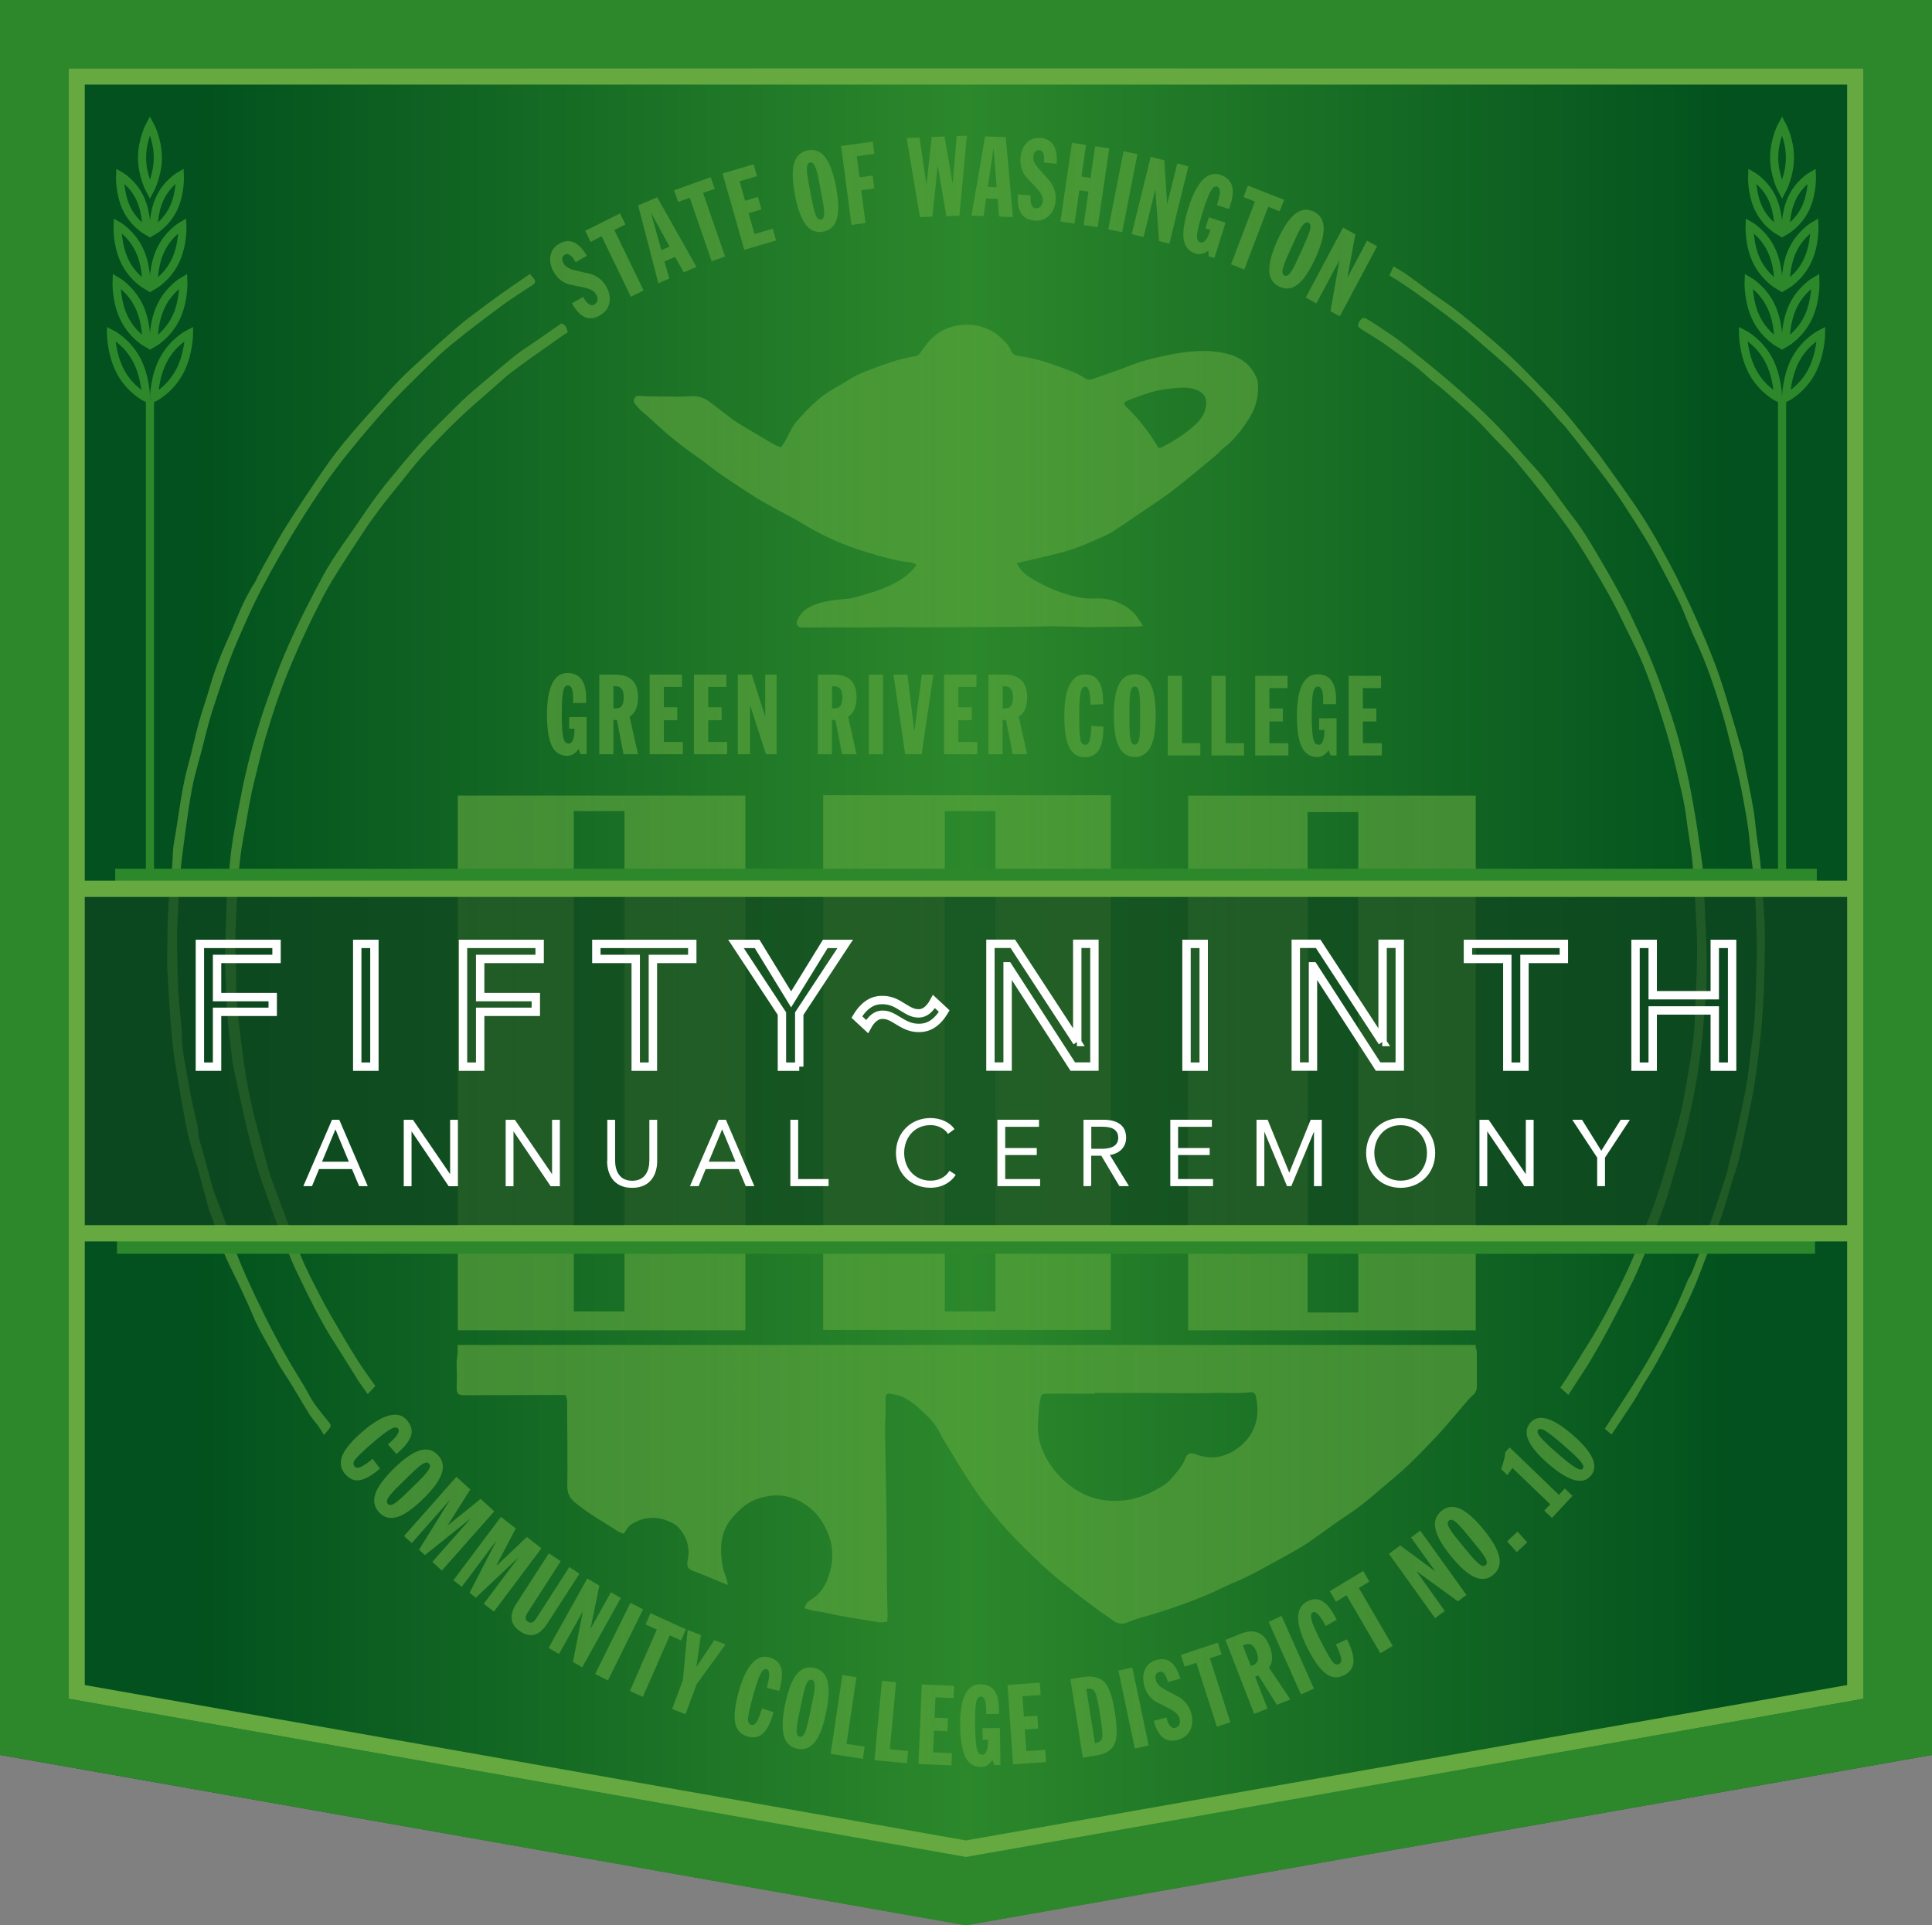
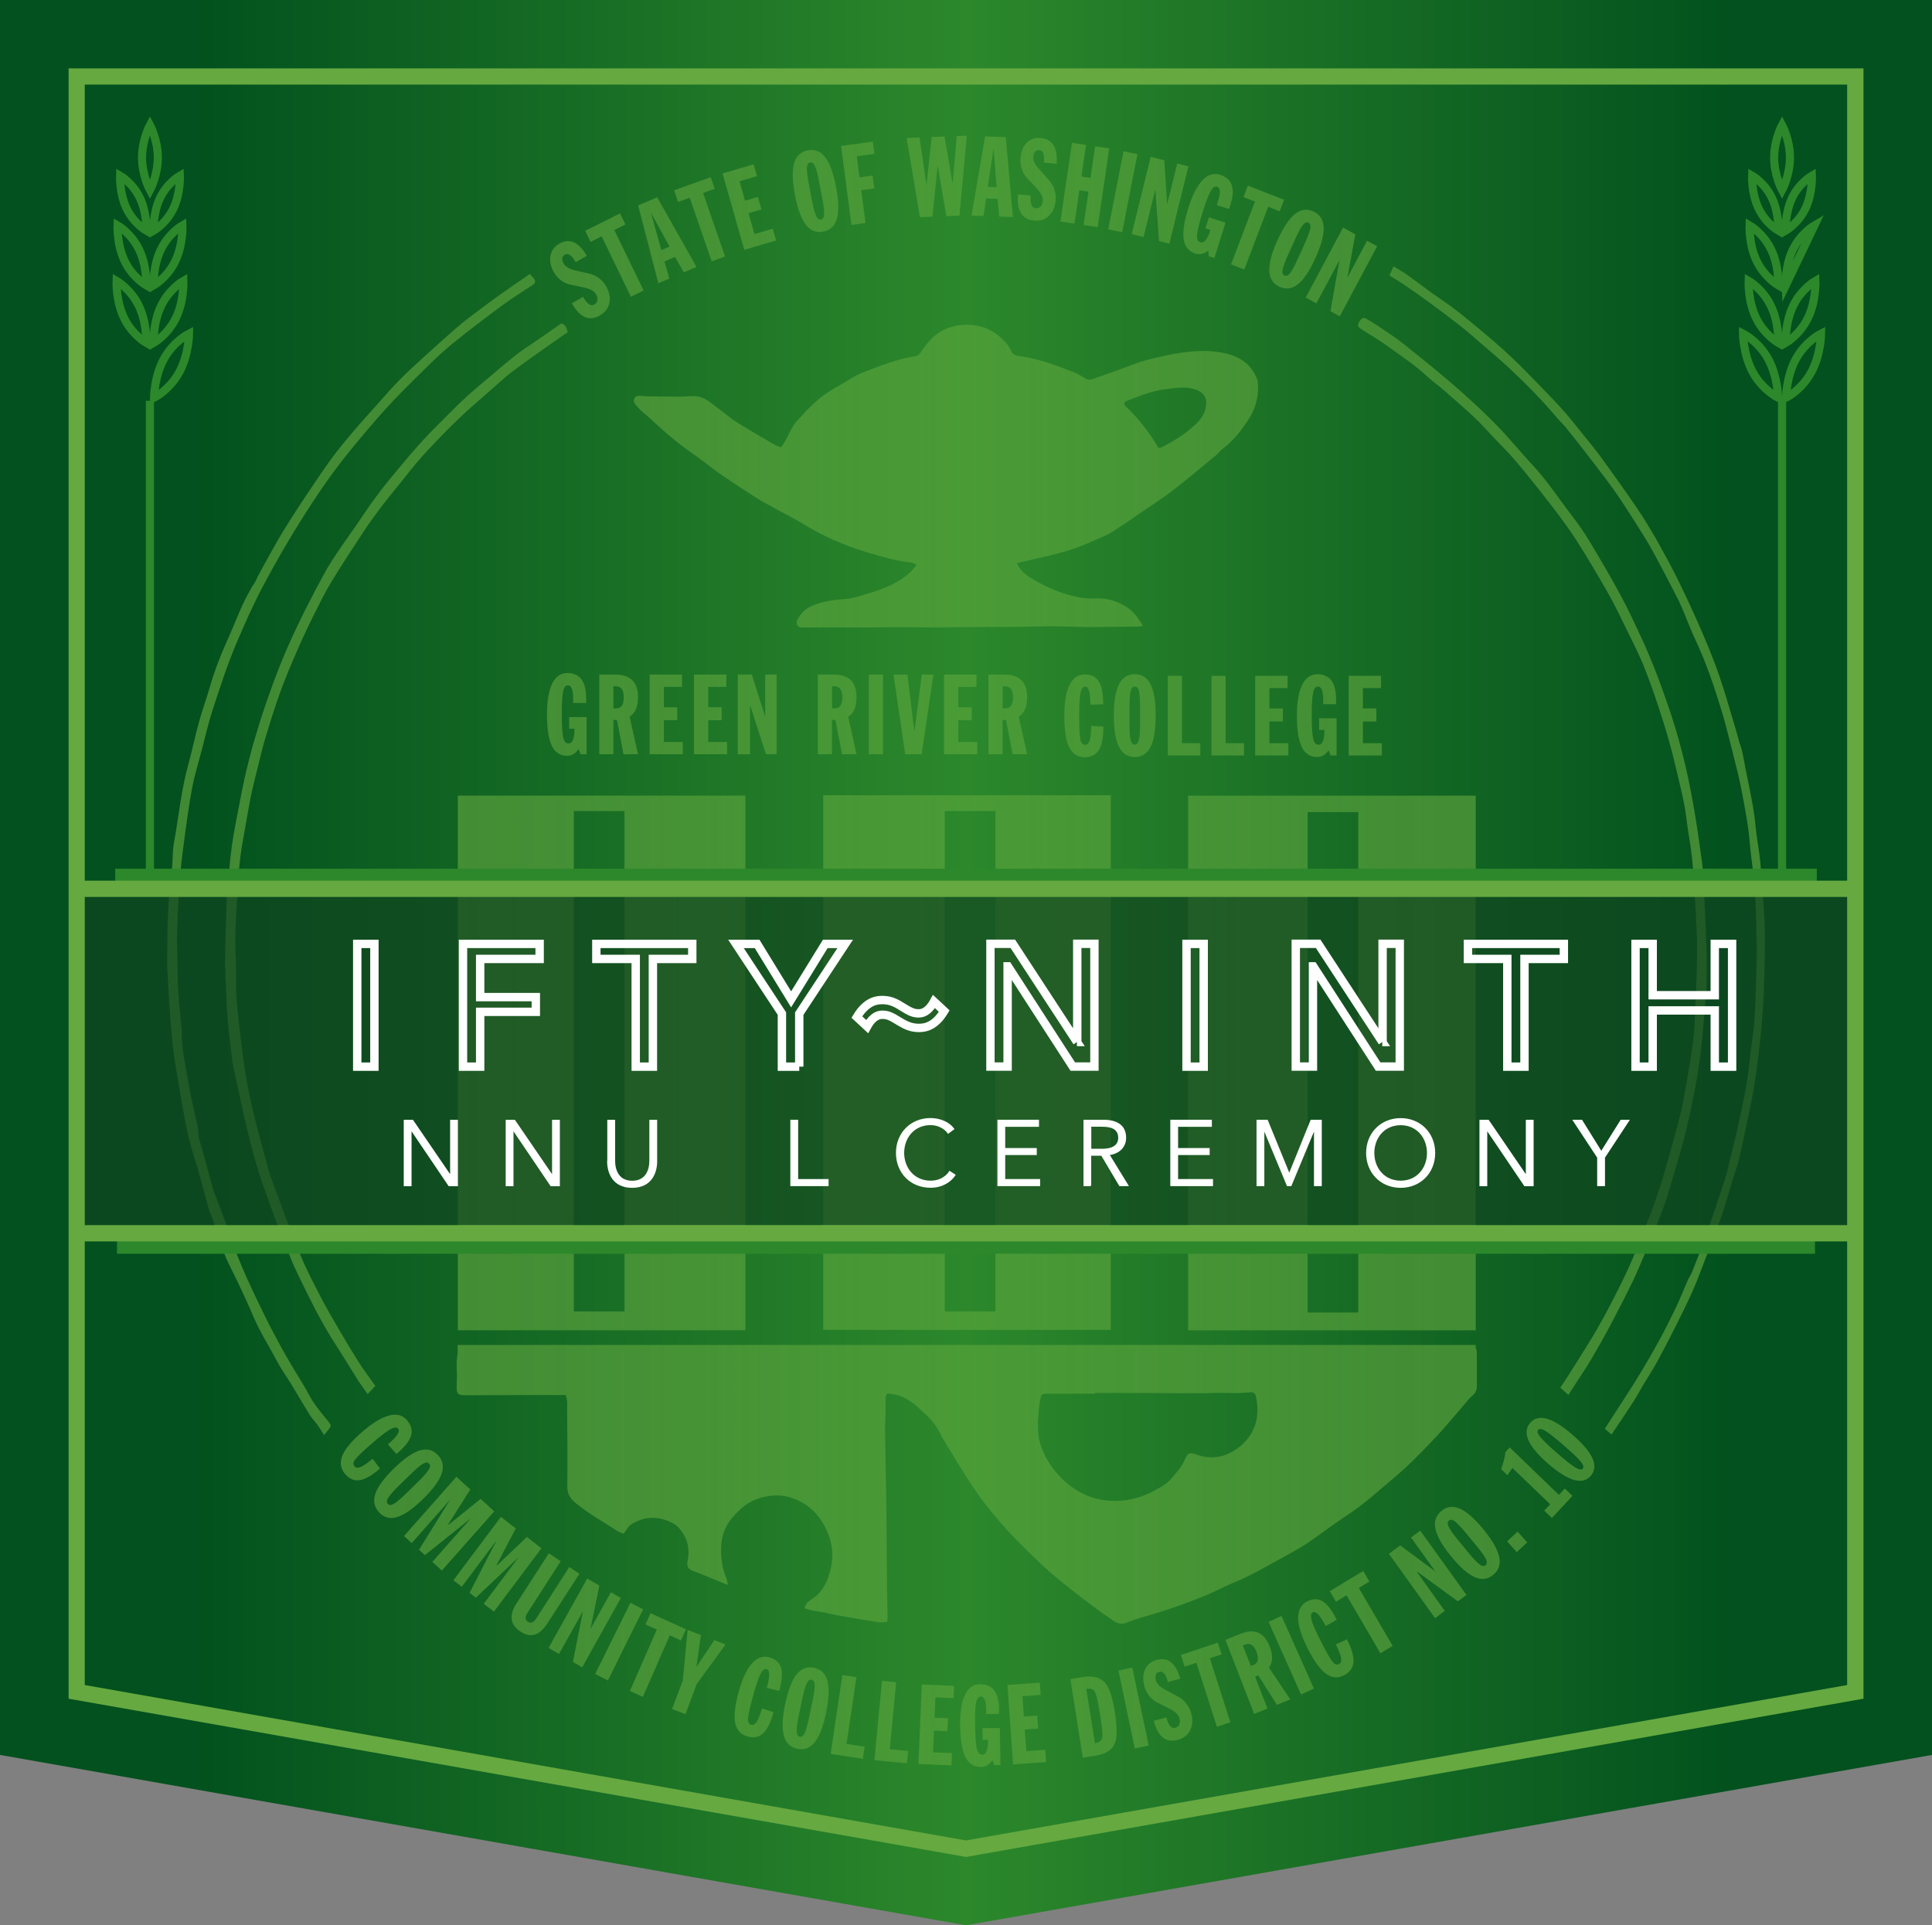
<svg xmlns="http://www.w3.org/2000/svg" version="1.1" viewBox="0 0 237.47 236.65">
  <rect x="0" y="0" width="237.47" height="236.65" fill="#808080" stroke="none" />
  <defs>
    <style>
      .st0 {
        fill: #2c882b;
      }

      .st1 {
        fill: url(#linear-gradient1);
        opacity: .8;
      }

      .st2, .st3, .st4, .st5, .st6 {
        stroke-miterlimit: 10;
      }

      .st2, .st3, .st5, .st6 {
        fill: none;
      }

      .st2, .st6 {
        stroke: #2c882b;
      }

      .st7 {
        fill: url(#linear-gradient);
      }

      .st3 {
        stroke: #65a940;
      }

      .st3, .st6 {
        stroke-width: 2px;
      }

      .st8 {
        isolation: isolate;
      }

      .st4 {
        fill: #fff;
        stroke-width: .15px;
      }

      .st4, .st5 {
        stroke: #fff;
      }

      .st9 {
        fill: #65a940;
      }

      .st5 {
        stroke-width: 1.03px;
      }

      .st10 {
        fill: #114420;
        mix-blend-mode: multiply;
        opacity: .68;
      }
    </style>
    <linearGradient id="linear-gradient" x1="0" y1="118.32" x2="237.47" y2="118.32" gradientUnits="userSpaceOnUse">
      <stop offset=".1" stop-color="#02511e" />
      <stop offset=".5" stop-color="#2c882b" />
      <stop offset=".87" stop-color="#05551f" />
      <stop offset=".9" stop-color="#02511e" />
    </linearGradient>
    <linearGradient id="linear-gradient1" x1="20.54" y1="116.94" x2="216.93" y2="116.94" gradientUnits="userSpaceOnUse">
      <stop offset="0" stop-color="#65a940" stop-opacity=".8" />
      <stop offset=".5" stop-color="#89c54e" stop-opacity=".4" />
      <stop offset=".72" stop-color="#7ab948" stop-opacity=".56" />
      <stop offset="1" stop-color="#65a940" stop-opacity=".8" />
    </linearGradient>
  </defs>
  <g class="st8">
    <g id="Layer_1">
      <polygon class="st7" points="0 0 0 187.8 0 207.59 0 215.71 118.74 236.65 237.47 215.71 237.47 207.59 237.47 0 0 0" />
      <path class="st1" d="M134.55,171.23v.08c-1.93,0-3.86,0-5.79,0-.64,0-.77.04-.89.66-.14.7-.18,1.42-.24,2.14-.1,1.24-.08,2.51.33,3.65.62,1.77,1.71,3.3,3.15,4.52,1.99,1.69,4.26,2.39,6.85,2.16,1.59-.14,3.03-.68,4.39-1.47.51-.3,1.07-.6,1.45-1.04.69-.79,1.43-1.55,1.85-2.56.33-.79.62-.88,1.4-.59,2.09.78,3.99.21,5.56-1.16,1.76-1.54,2.27-3.65,1.76-5.97-.09-.41-.32-.56-.74-.51-.51.06-1.02.08-1.53.09-.84,0-1.68-.02-2.51-.02-.54,0-1.07.04-1.61.04-2.83,0-5.66-.02-8.49-.03-1.65,0-3.29,0-4.94,0M76.62,188.51c-.19-.08-.43-.14-.64-.27-1.75-1.12-3.56-2.15-5.19-3.46-.68-.55-1.08-1.15-1.06-2.12.05-3.12,0-6.23-.02-9.35,0-.59.09-1.21-.19-1.84h-1.85c-2.76,0-5.51.01-8.27.02-.82,0-1.64.03-2.46,0-.63-.02-.79-.2-.81-.85-.01-.52.03-1.04.03-1.56,0-.54-.05-1.09-.03-1.63.02-.48.1-.96.15-1.39.18-.07.26-.13.34-.12,2.54.18,5.08.01,7.61.01,1.27,0,2.54.09,3.82.09,1.44,0,2.89-.08,4.33-.09,3.22-.02,6.45-.03,9.67-.03,1.9,0,3.8.04,5.69.05.99,0,1.98-.05,2.97-.04,1.67.01,3.34.08,5.01.08,1.79,0,3.58-.06,5.36-.07,2.7-.02,5.4,0,8.1-.02,1.56,0,3.12-.07,4.68-.08,1.93-.02,3.85-.01,5.78-.02,2.74,0,5.48-.02,8.22-.01,1.52,0,3.04.03,4.56.03,2.24,0,4.47-.01,6.71-.03,2.89-.02,5.79-.05,8.68-.08,2.84-.03,5.67-.06,8.51-.09,2.01-.02,4.02-.03,6.03-.03,1.21,0,2.43.07,3.64.07,1.61,0,3.22-.05,4.84-.05,1.53,0,3.06.08,4.58.07,1.73-.01,3.46-.08,5.19-.14.82-.03.9.02.92.84.02,1.33,0,2.66.01,3.99,0,.46-.15.82-.52,1.13-.37.31-.67.71-.99,1.07-1.27,1.46-2.49,2.98-3.83,4.37-1.56,1.63-3.14,3.27-4.86,4.7-1.86,1.55-3.64,3.21-5.68,4.54-1.66,1.08-3.24,2.31-4.88,3.43-.78.53-1.61.98-2.42,1.44-.79.45-1.6.87-2.39,1.31-1.36.75-2.72,1.51-4.17,2.09-1.21.48-2.34,1.13-3.55,1.62-2.66,1.09-5.37,2.02-8.14,2.79-.54.15-1.07.36-1.6.57-.55.22-1.08.15-1.55-.17-1.04-.7-2.06-1.43-3.06-2.18-1.18-.89-2.34-1.82-3.5-2.74-1.69-1.35-3.24-2.86-4.78-4.39-1.65-1.64-3.17-3.38-4.6-5.21-1.01-1.3-1.89-2.71-2.78-4.11-.81-1.26-1.56-2.55-2.33-3.83-.1-.17-.21-.35-.28-.53-.55-1.09-1.12-1.79-2.14-2.71-.82-.79-1.48-1.34-2.39-1.81-.68-.32-1.04-.33-1.78-.47-.31-.06-.44.23-.45.51-.02.66,0,1.32-.01,1.98-.02.69-.08,1.38-.07,2.07.05,3.03.13,6.06.17,9.09.04,3.38.05,6.76.08,10.14.01,1.19.05,2.37.07,3.56,0,.2-.03.4-.05.71-.3.03-.89.07-.89.07-1.74-.27-3.47-.57-5.2-.88-.77-.14-1.27-.3-2.31-.47-.58-.04-.82-.11-1.77-.4.09-.2.14-.45.29-.62.18-.21.42-.39.66-.54,1.35-.86,1.95-2.25,2.28-3.71.33-1.44.25-2.9-.33-4.32-.81-1.98-2.08-3.42-4.08-4.24-1.45-.59-2.85-.54-4.29-.12-1.39.4-2.42,1.28-3.36,2.37-1.34,1.54-1.57,3.3-1.35,5.24.09.79.26,1.52.58,2.24.1.21.11.46.19.85-.87-.36-1.57-.65-2.27-.94-.66-.27-1.31-.53-1.97-.78-.69-.26-.85-.54-.7-1.34.29-1.45-.06-2.73-.98-3.85-.24-.3-.58-.56-.92-.73-1.73-.87-3.45-.86-5.08.22-.36.23-.57.7-.9,1.12M142.41,55.07c.2-.05.29-.05.37-.08,1.3-.66,2.53-1.42,3.65-2.36.75-.64,1.47-1.32,1.74-2.37.3-1.2-.07-1.96-1.2-2.37-1.24-.45-2.48-.19-3.71-.05-1.64.19-3.18.83-4.71,1.42-.44.17-.49.4-.12.75,1.48,1.4,2.73,2.99,3.79,4.75.07.12.15.24.19.32M124.99,69.25c.35.7.86,1.24,1.42,1.6,1.98,1.28,4.12,2.19,6.44,2.62.66.12,1.36.11,2.04.09,1.36-.04,2.6.4,3.69,1.12.78.52,1.37,1.32,1.91,2.28-.35.03-.59.06-.83.06-2.04.02-4.09.04-6.13.06-.03,0-.06,0-.09,0-1.33-.03-2.66-.09-3.98-.1-1.41,0-2.83.06-4.25.07-2.32.02-4.65.02-6.97.03-1.1,0-2.21.04-3.31.04-1.56,0-3.12-.03-4.68-.03-1.36,0-2.71.03-4.07.04-1.25,0-2.5,0-3.75-.01-1.19,0-2.38,0-3.57.01-.32,0-.64.05-.84-.27-.22-.36-.02-.67.15-.97.42-.72,1.04-1.18,1.81-1.5,1.31-.53,2.68-.66,4.07-.78.83-.08,1.65-.35,2.46-.6.92-.28,1.85-.56,2.72-.97,1.28-.6,2.51-1.31,3.43-2.62-.24-.11-.42-.25-.61-.27-1.88-.17-3.66-.73-5.46-1.26-2.83-.83-5.5-2.03-8.03-3.58-1.04-.64-2.14-1.17-3.21-1.76-.82-.45-1.64-.89-2.43-1.39-1.39-.88-2.77-1.78-4.13-2.71-.8-.54-1.55-1.16-2.33-1.74-1.17-.86-2.38-1.67-3.5-2.59-1.18-.95-2.28-1.99-3.41-3-.39-.34-.81-.65-1.13-1.05-.25-.31-.7-.64-.44-1.12.23-.43.69-.28,1.08-.26.59.03,1.18.04,1.76.04,1.36,0,2.72.07,4.06-.03.96-.08,1.72.21,2.44.77.52.4,1.04.8,1.57,1.19.61.46,1.2.96,1.85,1.36,1.48.91,2.98,1.78,4.48,2.65.21.13.47.18.78.29.15-.21.31-.4.43-.61.52-.89.89-1.91,1.56-2.65,1.34-1.48,2.72-2.94,4.49-3.92.9-.49,1.75-1.06,2.65-1.56.42-.23.87-.42,1.32-.59,1.98-.76,3.96-1.54,6.07-1.85.37-.06.52-.29.7-.56.6-.88,1.24-1.7,2.15-2.31,2.15-1.43,5.45-1.37,7.46.44.56.5,1.12.97,1.41,1.71.17.45.55.64,1,.7,2.41.31,4.65,1.17,6.89,2.05.45.18.85.47,1.27.71.32.18.61.18.97.05,1.44-.54,2.91-.98,4.33-1.56,1.56-.63,3.18-1.03,4.82-1.36,2.44-.49,4.88-.78,7.34-.16,1.7.43,2.97,1.39,3.64,3.07.09.23.12.5.13.76.06,1.48-.3,2.86-1.09,4.1-.87,1.38-1.85,2.68-3.17,3.67-.34.26-.6.62-.93.89-1.72,1.42-3.42,2.86-5.18,4.22-1.35,1.04-2.78,1.96-4.19,2.92-1.1.76-2.21,1.52-3.33,2.24-.48.3-1,.54-1.53.76-1.06.46-2.12.94-3.21,1.32-.94.33-1.9.57-2.87.81-1.34.33-2.69.63-4.16.97M39.82,176.37c-.3-.47-.53-.86-.79-1.22-.31-.43-.69-.8-.97-1.25-.78-1.26-1.52-2.55-2.29-3.81-.57-.93-1.22-1.81-1.72-2.77-.97-1.85-2.11-3.61-2.93-5.55-.82-1.93-1.71-3.83-2.65-5.71-.92-1.83-1.65-3.72-2.18-5.7-.17-.64-.48-1.23-.66-1.87-.43-1.52-.82-3.05-1.24-4.57-.08-.3-.17-.6-.27-.9-.76-2.24-1.27-4.54-1.66-6.87-.34-2.04-.73-4.08-1.03-6.13-.22-1.57-.36-3.15-.48-4.73-.16-2.01-.27-4.02-.38-6.04-.04-.83-.02-1.66-.01-2.49.03-1.61,0-3.23.12-4.84.11-1.55.06-3.11.37-4.65.2-.98.14-2.01.24-3.01.07-.69.22-1.36.33-2.04.44-2.73.76-5.48,1.5-8.15.48-1.72.83-3.47,1.3-5.19.39-1.43.91-2.83,1.32-4.26.57-1.99,1.3-3.93,2.15-5.8,1.1-2.42,1.95-4.98,3.43-7.22.16-.24.24-.52.38-.77.51-.95,1.03-1.91,1.56-2.85.56-1,1.11-2,1.72-2.97.86-1.38,1.74-2.75,2.65-4.11,1.03-1.54,2.07-3.09,3.16-4.59.83-1.13,1.73-2.21,2.64-3.28,1.02-1.2,2.08-2.37,3.13-3.54.87-.97,1.72-1.96,2.64-2.88.92-.94,1.9-1.81,2.87-2.7,1.3-1.19,2.62-2.37,3.95-3.54.67-.58,1.36-1.13,2.07-1.66,1.14-.86,2.28-1.71,3.44-2.54,1.17-.84,2.37-1.64,3.6-2.49.21.25.42.44.56.68.15.25.08.47-.19.65-1.3.86-2.63,1.68-3.88,2.61-2.08,1.54-4.15,3.11-6.16,4.75-1.24,1.01-2.38,2.14-3.52,3.26-1.51,1.49-3.03,2.97-4.45,4.54-1.56,1.72-3.05,3.5-4.52,5.3-2.25,2.75-4.24,5.71-6.12,8.72-1.61,2.58-3.13,5.22-4.55,7.91-1.17,2.21-2.18,4.5-3.17,6.8-1.14,2.67-2.04,5.44-2.94,8.2-.69,2.08-1.13,4.22-1.72,6.32-.31,1.13-.63,2.27-.85,3.42-.32,1.7-.56,3.41-.8,5.12-.25,1.85-.5,3.71-.67,5.57-.17,1.92-.23,3.85-.33,5.78-.04.69-.06,1.38-.06,2.08,0,.94.02,1.88.05,2.83.03,1.24.03,2.48.11,3.72.1,1.52.26,3.04.4,4.56.01.11.03.23.03.34-.06,2.22.52,4.35.86,6.51.27,1.7.71,3.37,1.07,5.06.05.23.1.46.09.69-.01.8.31,1.51.51,2.25.35,1.3.71,2.61,1.06,3.91.08.3.14.62.25.91.41,1.12.86,2.24,1.27,3.37.61,1.67,1.15,3.37,1.81,5.02.67,1.68,1.43,3.33,2.2,4.96.76,1.6,1.55,3.19,2.38,4.75.85,1.6,1.74,3.18,2.69,4.71.54.87,1.06,1.75,1.55,2.66.57,1.04,1.37,1.97,2.12,2.9.56.7.6.67.02,1.35-.11.13-.21.27-.39.5M46.13,170.37c-.32.34-.59.62-.94.99-.42-.6-.77-1.06-1.09-1.55-.94-1.48-1.84-2.98-2.79-4.45-1.9-2.92-3.41-6.05-4.91-9.18-.73-1.52-1.28-3.13-1.93-4.69-.73-1.75-1.3-3.56-1.96-5.34-1.13-3.03-1.87-6.16-2.59-9.3-.47-2.08-.9-4.16-1.34-6.25-.05-.25-.05-.52-.08-.77-.17-1.48-.38-2.96-.51-4.45-.12-1.32-.15-2.65-.21-3.98-.05-1.17-.14-2.35-.12-3.52.03-2.32.12-4.65.2-6.97.02-.69.09-1.38.15-2.07.15-1.61.26-3.22.48-4.82.22-1.57.53-3.12.83-4.67.3-1.55.6-3.09.96-4.62.32-1.37.68-2.73,1.08-4.08.44-1.48.9-2.95,1.41-4.41.51-1.49,1.06-2.98,1.64-4.44,1.28-3.2,2.79-6.29,4.39-9.33.63-1.19,1.25-2.38,1.97-3.51.9-1.42,1.9-2.78,2.86-4.17.86-1.25,1.69-2.51,2.59-3.73.8-1.09,1.65-2.13,2.52-3.17,1.03-1.24,2.06-2.47,3.14-3.66.94-1.04,1.95-2.01,2.94-3.01.85-.85,1.7-1.71,2.59-2.52.93-.84,1.9-1.64,2.86-2.45,1.06-.89,2.11-1.8,3.2-2.66.67-.53,1.39-.97,2.09-1.45,1.15-.8,2.29-1.59,3.43-2.38.58.14.65.61.79,1.08-.31.21-.63.4-.92.62-1.97,1.4-3.98,2.77-5.91,4.23-1.24.95-2.36,2.06-3.56,3.07-2.65,2.24-5.09,4.69-7.43,7.26-1.07,1.18-2.04,2.47-3.05,3.71-.74.91-1.48,1.81-2.18,2.75-.71.94-1.4,1.89-2.04,2.87-1.34,2.03-2.68,4.07-3.95,6.15-.8,1.32-1.48,2.71-2.17,4.09-.74,1.49-1.45,2.99-2.11,4.52-.72,1.66-1.43,3.33-2.04,5.03-.67,1.86-1.26,3.76-1.83,5.66-.37,1.24-.66,2.5-.97,3.76-.28,1.14-.58,2.28-.81,3.44-.33,1.7-.6,3.4-.92,5.1-.49,2.59-.64,5.21-.78,7.83-.13,2.33-.26,4.65-.13,6.99.08,1.52-.01,3.04.08,4.56.1,1.65.3,3.3.5,4.95.2,1.68.42,3.37.7,5.04.26,1.5.57,3,.93,4.48.55,2.23,1.16,4.45,1.77,6.67.17.61.36,1.21.59,1.8,1.11,2.95,2.17,5.92,3.37,8.84.74,1.8,1.66,3.53,2.55,5.26.69,1.34,1.46,2.64,2.22,3.94.76,1.31,1.54,2.61,2.35,3.89.63.99,1.34,1.93,2.1,3.01M192.76,171.45c-.34-.31-.62-.57-.98-.89.35-.52.67-.98.97-1.46.83-1.3,1.65-2.62,2.47-3.93.32-.51.64-1.02.93-1.54.55-.97,1.11-1.94,1.62-2.93.8-1.55,1.61-3.11,2.33-4.69.69-1.51,1.3-3.06,1.92-4.61.57-1.44,1.14-2.89,1.64-4.36.5-1.46.93-2.94,1.35-4.42.53-1.85,1.04-3.71,1.51-5.58.29-1.14.5-2.31.7-3.47.32-1.87.65-3.75.89-5.63.16-1.31.2-2.63.25-3.95.1-2.35.22-4.71.24-7.06.01-1.72-.1-3.45-.19-5.18-.11-2.05-.22-4.09-.42-6.13-.17-1.66-.51-3.3-.7-4.95-.24-2.13-.81-4.18-1.29-6.25-.44-1.9-.95-3.78-1.54-5.64-.68-2.19-1.42-4.36-2.25-6.49-.63-1.63-1.43-3.19-2.2-4.76-.74-1.52-1.47-3.05-2.3-4.52-1.27-2.24-2.58-4.46-3.97-6.63-.99-1.54-2.1-3.01-3.22-4.46-1.38-1.79-2.79-3.56-4.25-5.29-.85-1.01-1.8-1.92-2.71-2.88-.77-.81-1.5-1.65-2.31-2.41-1.24-1.17-2.53-2.29-3.82-3.41-.65-.57-1.36-1.05-1.99-1.64-1.5-1.41-3.22-2.53-4.87-3.73-1.05-.77-2.19-1.43-3.29-2.13-.4-.26-.45-.45-.22-.85.29-.5.54-.61.96-.36.65.39,1.3.8,1.93,1.23.89.61,1.8,1.2,2.64,1.88,2.03,1.62,4.05,3.24,6.01,4.94,1.79,1.55,3.55,3.15,5.21,4.84,1.62,1.65,3.08,3.46,4.66,5.16,1.78,1.92,3.2,4.12,4.79,6.18.78,1.01,1.51,2.08,2.17,3.18,1.29,2.15,2.57,4.32,3.76,6.53.92,1.7,1.73,3.46,2.55,5.21,1.39,2.99,2.52,6.08,3.58,9.21.75,2.23,1.36,4.51,1.9,6.79.46,1.96.81,3.95,1.15,5.93.33,1.96.58,3.93.86,5.9.08.57.13,1.15.15,1.73.14,3.05.29,6.11.39,9.17.05,1.56,0,3.12-.02,4.67,0,.31-.09.63-.11.94-.29,3.65-.56,7.3-1.26,10.91-.36,1.87-.75,3.73-1.19,5.58-.37,1.52-.82,3.03-1.27,4.53-.45,1.54-.88,3.08-1.42,4.59-.62,1.73-1.34,3.42-2.05,5.12-.56,1.35-1.12,2.71-1.75,4.03-.9,1.86-1.85,3.7-2.82,5.53-.73,1.37-1.49,2.72-2.28,4.05-.58.99-1.23,1.94-1.85,2.9-.31.48-.62.96-.98,1.52M213.72,91.03c.14.44.31.86.41,1.31.16.67.27,1.35.4,2.03.46,2.4,1.04,4.77,1.26,7.22.12,1.35.39,2.68.54,4.02.13,1.15.17,2.3.27,3.45.21,2.5.37,5.01.33,7.52-.05,3.61-.15,7.22-.53,10.81-.31,2.98-.68,5.95-1.31,8.88-.43,1.99-.81,4-1.28,5.99-.26,1.09-.65,2.14-.98,3.21-.41,1.35-.77,2.71-1.24,4.04-.64,1.81-1.35,3.6-2.04,5.39-.5,1.29-.96,2.59-1.53,3.85-.69,1.54-1.45,3.06-2.21,4.57-.72,1.44-1.47,2.87-2.24,4.27-.51.92-1.1,1.8-1.64,2.71-.38.64-.72,1.3-1.12,1.92-.87,1.35-1.77,2.68-2.73,4.11-.28-.24-.52-.45-.83-.71.48-.74.92-1.43,1.37-2.12.93-1.44,1.88-2.87,2.77-4.34.88-1.43,1.72-2.89,2.53-4.36.74-1.36,1.43-2.74,2.1-4.14.51-1.08.95-2.2,1.43-3.29.16-.37.41-.7.55-1.07.57-1.46,1.16-2.92,1.68-4.41.82-2.33,1.61-4.68,2.37-7.03.29-.9.47-1.84.7-2.76.29-1.17.59-2.33.84-3.51.6-2.76,1.22-5.51,1.48-8.33.14-1.55.44-3.08.56-4.63.14-1.89.17-3.8.24-5.7.04-1.18.07-2.36.07-3.55,0-.78-.04-1.56-.07-2.34-.02-.64-.01-1.27-.04-1.91-.07-1.33-.11-2.65-.24-3.98-.15-1.57-.42-3.14-.54-4.72-.13-1.73-.46-3.43-.77-5.13-.19-1.04-.39-2.08-.64-3.11-.45-1.87-.93-3.74-1.41-5.61-.23-.89-.48-1.78-.76-2.66-.87-2.81-1.81-5.59-3.07-8.25-.64-1.35-1.14-2.76-1.74-4.13-.33-.76-.73-1.5-1.11-2.24-.84-1.6-1.66-3.22-2.54-4.79-.67-1.19-1.4-2.35-2.14-3.5-.85-1.33-1.69-2.66-2.61-3.94-1.15-1.6-2.38-3.16-3.58-4.72-.75-.97-1.51-1.94-2.29-2.89-.31-.38-.68-.7-.99-1.07-1.8-2.16-3.78-4.15-5.82-6.07-1.04-.98-2.14-1.9-3.22-2.83-.91-.79-1.8-1.59-2.74-2.33-1.32-1.04-2.66-2.05-4.02-3.04-.99-.73-2-1.43-3.01-2.12-.56-.38-1.15-.73-1.81-1.14.16-.35.31-.7.5-1.12.66.4,1.23.71,1.75,1.09,1.34.96,2.64,1.99,4.01,2.91,1.76,1.17,3.37,2.53,4.99,3.87,2.14,1.77,4.2,3.64,6.12,5.65,1.27,1.33,2.58,2.61,3.81,3.98,1.04,1.16,2,2.4,2.99,3.62.59.74,1.19,1.47,1.75,2.23.88,1.2,1.74,2.41,2.6,3.62.87,1.24,1.75,2.48,2.57,3.75.77,1.2,1.5,2.44,2.19,3.69.79,1.42,1.57,2.85,2.28,4.32.99,2.04,1.95,4.09,2.84,6.17.79,1.82,1.54,3.66,2.18,5.53.74,2.17,1.35,4.39,2.02,6.59.13.44.25.88.37,1.32M70.3,37.28l1.37-.79c.49.88.95,1.19,1.39.94.2-.12.33-.29.37-.52.04-.23,0-.46-.14-.7-.23-.41-.7-.69-1.42-.85l-2.02-.43c-.79-.28-1.39-.79-1.79-1.51-.39-.69-.52-1.36-.4-1.99.12-.63.48-1.12,1.08-1.47,1.26-.72,2.39-.23,3.39,1.48l-1.37.79c-.47-.85-.92-1.16-1.33-.93-.38.22-.43.59-.14,1.11.21.38.68.66,1.4.82,1.27.29,1.95.45,2.04.48.8.3,1.4.8,1.79,1.51.39.7.52,1.38.38,2.03-.14.65-.53,1.16-1.18,1.53-1.31.75-2.45.25-3.43-1.5M77.55,36.48l-3.6-7.43-1.36.68-.66-1.36,4.28-2.14.66,1.36-1.36.68,3.6,7.43-1.57.78ZM82.3,30.31l-2.26-4.11h-.02s1.27,4.54,1.27,4.54l1.01-.43ZM80.92,34.81l-2.48-9.56,2.34-1,4.83,8.56-1.56.67-1.07-1.9-1.31.56.6,2.1-1.36.58ZM87.48,32.12l-2.7-7.81-1.43.51-.49-1.43,4.5-1.61.49,1.43-1.43.51,2.7,7.81-1.65.59ZM91.49,30.73l-2.68-9.41,3.82-1.12.41,1.45-2.14.63.68,2.4,1.58-.47.44,1.53-1.59.47.73,2.56,2.24-.66.41,1.45-3.91,1.15ZM99.41,22.59l.39,2.03c.18.93.35,1.57.51,1.92s.37.5.6.45c.24-.05.37-.26.39-.65.02-.39-.06-1.04-.23-1.97l-.39-2.03c-.18-.93-.35-1.57-.51-1.92-.16-.35-.36-.5-.6-.45-.24.05-.37.26-.39.65-.02.39.06,1.05.23,1.97M97.72,23.97c-.33-1.71-.36-3.01-.11-3.9.26-.89.81-1.42,1.67-1.59.86-.17,1.57.11,2.14.84.57.73,1.01,1.95,1.34,3.66.33,1.71.36,3.01.1,3.9-.26.89-.81,1.42-1.67,1.59-.86.17-1.57-.11-2.14-.84-.57-.73-1.01-1.95-1.34-3.66M104.66,27.64l-1.28-9.7,3.9-.53.2,1.5-2.17.3.34,2.59,1.61-.22.21,1.58-1.61.22.53,4.03-1.73.24ZM113.07,26.7l-1.63-9.74,1.58-.06.84,5.72h.03s.63-5.78.63-5.78l1.58-.06.98,5.72h.02s.49-5.77.49-5.77l1.25-.05-.91,9.83-1.61.06-1.05-6.17h-.02l-.64,6.23-1.55.06ZM122.5,23.01l-.36-4.69h-.03l-.7,4.65,1.09.04ZM119.41,26.51l1.67-9.74,2.54.08.88,9.83-1.69-.06-.19-2.18-1.42-.05-.31,2.16-1.47-.05ZM125.13,23.89l1.56.14c-.09,1,.12,1.53.62,1.57.23.02.43-.05.59-.22.16-.17.25-.39.27-.66.04-.47-.19-.97-.69-1.51l-1.42-1.52c-.49-.69-.7-1.45-.63-2.28.07-.8.33-1.42.78-1.87.45-.45,1.02-.65,1.71-.58,1.44.13,2.09,1.19,1.96,3.17l-1.56-.14c.08-.98-.11-1.49-.57-1.53-.44-.04-.69.24-.74.83-.04.44.2.93.7,1.49.88.97,1.35,1.5,1.41,1.58.49.71.7,1.47.63,2.28-.07.8-.34,1.43-.82,1.89-.48.45-1.09.65-1.82.58-1.5-.13-2.16-1.21-1.99-3.22M130.34,27.23l1.42-9.68,1.73.26-.57,3.89,1.12.17.57-3.89,1.73.26-1.42,9.68-1.73-.26.6-4.11-1.12-.17-.6,4.11-1.73-.26ZM136.22,28.19l1.88-9.6,1.71.35-1.88,9.6-1.71-.35ZM139.1,28.77l2.34-9.5,1.67.43.35,5.42,1.24-5.02,1.37.35-2.34,9.5-1.27-.32-.44-6.24h-.04s-1.42,5.75-1.42,5.75l-1.44-.37ZM151.07,25.69l-1.5-.48c.19-.6.3-1,.33-1.2.11-.61,0-.97-.3-1.07-.28-.09-.54.1-.8.57-.26.47-.59,1.33-.98,2.59-.44,1.41-.67,2.38-.69,2.92-.01.41.12.66.42.76.46.15.86-.36,1.23-1.51l-.62-.2.43-1.36,2.04.66-1.36,4.35-.71-.23-.04-.69c-.52.42-1.05.54-1.58.37-.83-.27-1.31-.85-1.45-1.75-.14-.9.06-2.19.58-3.87.5-1.58,1.08-2.72,1.74-3.41.67-.69,1.39-.91,2.16-.66,1.47.48,1.9,1.68,1.29,3.62l-.19.6ZM151.31,32.5l2.94-7.72-1.41-.56.54-1.41,4.45,1.75-.54,1.41-1.41-.56-2.94,7.72-1.63-.64ZM159.19,29.41l-.85,1.87c-.39.86-.62,1.48-.69,1.86-.07.38,0,.62.23.73.22.1.45,0,.69-.3.24-.3.56-.88.94-1.74l.85-1.87c.39-.86.62-1.48.69-1.86.07-.38,0-.63-.23-.73-.22-.1-.45,0-.69.3-.24.3-.56.88-.94,1.74M157.02,29.53c.72-1.58,1.44-2.66,2.16-3.23.72-.57,1.48-.67,2.27-.3.79.37,1.21,1.02,1.25,1.95.04.93-.3,2.18-1.01,3.76-.72,1.58-1.44,2.66-2.16,3.23-.72.57-1.48.67-2.27.3-.8-.37-1.21-1.02-1.25-1.95-.04-.93.3-2.18,1.01-3.76M160.49,36.58l4.59-8.61,1.51.83-.98,5.34,2.42-4.55,1.24.68-4.59,8.61-1.15-.63,1.09-6.16h-.04s-2.78,5.2-2.78,5.2l-1.31-.72ZM72.02,86.41h-1.57c0-.63-.01-1.05-.04-1.25-.08-.61-.28-.92-.61-.92-.29,0-.49.26-.59.79-.11.53-.16,1.45-.16,2.77,0,1.48.07,2.48.22,3,.11.4.31.59.62.59.48,0,.72-.6.72-1.82h-.65v-1.43h2.14v4.57h-.74l-.24-.65c-.37.56-.84.84-1.39.84-.87,0-1.5-.41-1.9-1.22-.4-.82-.6-2.11-.6-3.86,0-1.66.21-2.92.64-3.79.43-.87,1.05-1.3,1.86-1.3,1.54,0,2.31,1.02,2.31,3.05v.63ZM75.4,84.35v2.72h.36c.61,0,.91-.45.91-1.36s-.33-1.36-1-1.36h-.28ZM73.66,92.71v-9.79h1.97c1.86,0,2.79.93,2.79,2.78,0,1.18-.34,1.98-1.03,2.39l1.03,4.62h-1.78l-.81-4.21h-.43s0,4.21,0,4.21h-1.74ZM79.85,92.71v-9.79h3.98v1.51h-2.23v2.5h1.65v1.6h-1.65v2.67h2.33v1.51h-4.07ZM85.3,92.71v-9.79h3.98v1.51h-2.23v2.5h1.65v1.6h-1.65v2.67h2.33v1.51h-4.07ZM90.69,92.71v-9.79h1.72l1.64,5.17v-5.17h1.41v9.79h-1.31l-1.92-5.94h-.04v5.94h-1.49ZM102.27,84.35v2.72h.36c.61,0,.91-.45.91-1.36s-.33-1.36-1-1.36h-.28ZM100.52,92.71v-9.79h1.97c1.86,0,2.79.93,2.79,2.78,0,1.18-.34,1.98-1.03,2.39l1.03,4.62h-1.78l-.81-4.21h-.43s0,4.21,0,4.21h-1.74ZM106.79,82.92h1.74v9.79h-1.74v-9.79ZM111.26,92.71l-1.44-9.79h1.72l.83,6.88h.03s.91-6.88.91-6.88h1.42l-1.45,9.79h-2.02ZM116.04,92.71v-9.79h3.98v1.51h-2.23v2.5h1.65v1.6h-1.65v2.67h2.33v1.51h-4.07ZM123.24,84.35v2.72h.36c.61,0,.91-.45.91-1.36s-.33-1.36-1-1.36h-.28ZM121.49,92.71v-9.79h1.97c1.86,0,2.79.93,2.79,2.78,0,1.18-.34,1.98-1.03,2.39l1.03,4.62h-1.78l-.81-4.21h-.43s0,4.21,0,4.21h-1.74ZM135.59,86.56l-1.57.06c0-1.49-.21-2.23-.64-2.23-.27,0-.46.26-.57.77-.11.51-.16,1.45-.16,2.81,0,1.53.05,2.53.16,3,.09.39.28.58.57.58.25,0,.43-.17.55-.52.11-.35.18-.95.2-1.8l1.49.07c0,1.32-.18,2.28-.55,2.88-.37.6-.95.89-1.75.89-.87,0-1.5-.41-1.9-1.22-.4-.82-.6-2.11-.6-3.86,0-1.66.21-2.92.64-3.79.43-.87,1.05-1.3,1.86-1.3s1.38.29,1.74.86c.36.57.54,1.51.54,2.83M138.83,86.93v2.06c0,.94.05,1.61.14,1.98.1.38.27.56.51.56s.41-.19.51-.56c.09-.37.14-1.04.14-1.98v-2.06c0-.94-.05-1.6-.14-1.98-.1-.38-.26-.56-.51-.56s-.41.19-.51.56c-.09.38-.14,1.04-.14,1.98M136.91,87.96c0-1.74.21-3.03.63-3.85.42-.82,1.07-1.24,1.94-1.24s1.52.41,1.94,1.24c.42.83.63,2.11.63,3.85s-.21,3.03-.63,3.85c-.42.82-1.07,1.24-1.94,1.24s-1.52-.41-1.94-1.24c-.42-.83-.63-2.11-.63-3.85M143.54,92.86v-9.79h1.74v8.28h2.26v1.51h-4ZM148.91,92.86v-9.79h1.74v8.28h2.26v1.51h-4ZM154.28,92.86v-9.79h3.98v1.51h-2.23v2.5h1.65v1.6h-1.65v2.67h2.33v1.51h-4.07ZM164.21,86.56h-1.57c0-.63-.01-1.05-.04-1.25-.08-.61-.28-.92-.61-.92-.29,0-.49.26-.6.79-.11.53-.16,1.45-.16,2.77,0,1.48.07,2.48.22,3,.11.4.31.59.62.59.48,0,.72-.6.72-1.82h-.65v-1.43h2.14v4.57h-.74l-.24-.65c-.37.56-.84.84-1.39.84-.87,0-1.5-.41-1.9-1.22-.4-.82-.6-2.11-.6-3.86,0-1.66.21-2.92.64-3.79.43-.87,1.05-1.3,1.86-1.3,1.54,0,2.31,1.02,2.31,3.05v.63ZM165.77,92.86v-9.79h3.98v1.51h-2.23v2.5h1.65v1.6h-1.65v2.67h2.33v1.51h-4.07ZM48.73,178.72l-1.05-1.18c1.12-.96,1.54-1.6,1.26-1.93-.17-.21-.49-.19-.94.06-.46.25-1.19.81-2.21,1.69-1.15.99-1.87,1.68-2.15,2.06-.23.32-.25.59-.07.81.16.2.41.23.75.09.33-.14.83-.47,1.48-1.01l.91,1.2c-.99.85-1.83,1.33-2.51,1.43-.68.1-1.28-.16-1.8-.78-.56-.67-.66-1.43-.31-2.27.35-.84,1.19-1.83,2.51-2.96,1.25-1.07,2.33-1.72,3.26-1.95.93-.23,1.65-.03,2.18.6.52.62.68,1.26.48,1.9-.2.65-.79,1.39-1.78,2.24M50.49,181.19l-1.46,1.43c-.67.65-1.1,1.15-1.31,1.48-.2.33-.22.58-.05.76.17.18.42.17.75-.02.33-.19.83-.61,1.5-1.27l1.46-1.43c.67-.65,1.1-1.15,1.31-1.48.2-.33.22-.58.05-.76-.17-.18-.42-.17-.75.02-.33.19-.83.61-1.5,1.27M48.43,180.49c1.24-1.21,2.29-1.94,3.17-2.21.87-.26,1.62-.07,2.22.57.61.64.76,1.4.47,2.28-.3.88-1.06,1.92-2.3,3.13-1.24,1.21-2.29,1.94-3.17,2.21-.87.26-1.62.08-2.22-.57s-.76-1.4-.47-2.28c.3-.88,1.06-1.92,2.3-3.13M49.66,188.8l6.44-7.28,1.71,1.56-2.71,4.28.05.05,3.93-3.17,1.67,1.53-6.44,7.28-1.17-1.07,4.72-5.34-5.63,4.51-.73-.66,3.83-6.16-4.72,5.34-.97-.88ZM55.73,194.24l5.84-7.79,1.83,1.42-2.36,4.49.06.04,3.66-3.48,1.79,1.39-5.84,7.79-1.25-.97,4.28-5.71-5.25,4.96-.77-.6,3.32-6.45-4.28,5.71-1.03-.8ZM63.5,197.07l3.96-6.14,1.46.97-4.08,6.34c-.32.5-.31.86.03,1.09.37.24.71.12,1.03-.38l4.08-6.34,1.24.83-3.96,6.14c-.95,1.47-2.05,1.79-3.3.96-1.26-.84-1.42-1.99-.47-3.47M67.43,202.55l4.75-8.52,1.49.86-1.09,5.32,2.51-4.5,1.22.71-4.75,8.52-1.14-.66,1.21-6.13h-.04s-2.88,5.15-2.88,5.15l-1.29-.75ZM73.16,205.76l4.33-8.75,1.56.8-4.33,8.75-1.56-.8ZM77.42,207.86l3.31-7.56-1.38-.63.6-1.38,4.36,1.97-.6,1.38-1.38-.63-3.31,7.56-1.6-.72ZM82.61,210.08l1.32-3.54.59-6.2,1.63.63-.55,3.89h.03s2.17-3.26,2.17-3.26l1.38.53-3.55,4.88-1.37,3.69-1.63-.63ZM95.78,207.84l-1.53-.37c.39-1.42.39-2.19-.02-2.3-.26-.07-.51.12-.75.58-.24.46-.54,1.34-.9,2.64-.41,1.46-.62,2.43-.64,2.91-.02.39.12.63.39.71.24.07.47-.05.67-.35.2-.3.42-.86.67-1.67l1.41.47c-.35,1.26-.78,2.13-1.29,2.6-.51.47-1.15.6-1.92.38-.83-.24-1.34-.8-1.51-1.69s-.02-2.17.45-3.85c.44-1.59.98-2.73,1.62-3.44.64-.71,1.35-.96,2.14-.74.77.22,1.25.65,1.44,1.29.19.64.11,1.59-.23,2.84M98.61,208.82l-.42,2.02c-.19.92-.28,1.58-.27,1.97.02.39.14.61.38.66.24.05.44-.1.61-.44s.35-.98.54-1.91l.42-2.02c.19-.92.28-1.58.27-1.97-.01-.39-.14-.61-.38-.66-.24-.05-.44.1-.61.44-.17.35-.35.98-.54,1.91M96.52,209.43c.36-1.7.82-2.91,1.4-3.63.58-.72,1.3-.98,2.15-.8.85.19,1.4.73,1.64,1.62.24.9.18,2.2-.17,3.9-.36,1.7-.82,2.91-1.4,3.63-.58.72-1.3.99-2.15.8-.86-.18-1.4-.72-1.65-1.62-.24-.9-.18-2.2.17-3.9M102.1,215.57l1.44-9.68,1.73.27-1.22,8.19,2.23.34-.22,1.5-3.96-.61ZM107.48,216.35l.93-9.75,1.74.17-.78,8.24,2.25.22-.14,1.51-3.99-.39ZM112.89,216.83l.41-9.78,3.97.17-.06,1.51-2.23-.1-.11,2.5,1.65.07-.07,1.59-1.65-.07-.11,2.67,2.32.1-.06,1.51-4.07-.18ZM122.8,210.66l-1.57.03c-.01-.63-.03-1.05-.06-1.25-.09-.61-.3-.92-.62-.91-.29,0-.48.27-.58.8-.1.53-.14,1.45-.12,2.77.02,1.48.11,2.48.26,3,.12.39.33.59.63.58.48,0,.71-.62.69-1.83h-.65s-.02-1.42-.02-1.42l2.14-.03.07,4.56h-.74s-.25-.63-.25-.63c-.36.57-.82.85-1.38.86-.87.01-1.51-.38-1.92-1.19-.41-.81-.64-2.09-.66-3.85-.03-1.66.17-2.93.58-3.8.41-.87,1.03-1.32,1.84-1.33,1.54-.02,2.33.98,2.36,3.02v.63ZM124.52,216.88l-.68-9.77,3.97-.28.1,1.51-2.23.16.17,2.5,1.65-.12.11,1.59-1.65.12.19,2.66,2.32-.17.1,1.51-4.06.29ZM133.52,207.6l1.06,6.68c.54-.1.84-.35.91-.75.06-.34-.04-1.27-.28-2.8-.17-1.03-.3-1.76-.42-2.19-.11-.43-.25-.71-.42-.84-.16-.13-.45-.17-.86-.11M133.1,216.06l-1.54-9.67,1.51-.25c1.34-.22,2.3.07,2.89.87.44.6.8,1.74,1.07,3.43.26,1.65.3,2.83.1,3.54-.27.98-1.02,1.57-2.24,1.77l-1.79.3ZM139.48,214.92l-2.01-9.58,1.71-.37,2.01,9.58-1.71.37ZM141.84,211.51l1.52-.4c.25.98.62,1.4,1.11,1.27.23-.06.39-.2.48-.41.09-.21.11-.45.04-.71-.12-.45-.5-.85-1.16-1.19l-1.84-.94c-.69-.48-1.14-1.12-1.35-1.93-.2-.77-.16-1.45.11-2.03.27-.58.75-.96,1.42-1.14,1.4-.37,2.36.4,2.9,2.31l-1.52.4c-.24-.95-.59-1.36-1.05-1.24-.43.11-.57.46-.42,1.04.11.43.49.81,1.15,1.16,1.15.61,1.77.95,1.85,1,.7.5,1.15,1.14,1.35,1.93.2.78.15,1.47-.15,2.06-.3.59-.81.98-1.52,1.17-1.46.39-2.44-.39-2.94-2.34M149.57,212.25l-2.52-7.87-1.44.48-.46-1.44,4.54-1.51.46,1.44-1.44.48,2.52,7.87-1.66.55ZM152.76,202.25l.99,2.53.33-.13c.57-.23.68-.76.36-1.61s-.8-1.14-1.42-.89l-.26.1ZM154.16,210.68l-3.54-9.11,1.84-.74c1.73-.7,2.93-.18,3.6,1.54.43,1.1.4,1.97-.09,2.61l2.63,3.91-1.65.66-2.28-3.61-.4.16,1.52,3.91-1.62.65ZM159.91,208.28l-3.98-8.92,1.59-.73,3.98,8.92-1.59.73ZM164.31,199.09l-1.37.78c-.67-1.32-1.19-1.88-1.57-1.69-.24.13-.29.44-.16.95.13.51.51,1.37,1.12,2.57.69,1.36,1.18,2.23,1.49,2.59.25.3.51.38.77.25.22-.12.31-.36.25-.72-.06-.36-.27-.93-.64-1.69l1.36-.63c.59,1.17.86,2.11.8,2.81-.06.7-.44,1.24-1.16,1.61-.77.4-1.52.33-2.24-.21-.72-.54-1.48-1.59-2.27-3.16-.74-1.48-1.12-2.7-1.13-3.67,0-.97.35-1.64,1.07-2.02.71-.37,1.36-.39,1.93-.04s1.16,1.1,1.74,2.27M169.67,203.21l-4.16-7.12-1.3.79-.76-1.3,4.11-2.48.76,1.3-1.3.79,4.16,7.12-1.5.9ZM176.39,198.9l-5.67-7.91,1.39-1.03,4.32,3.2-3-4.18,1.14-.84,5.68,7.91-1.06.78-5-3.65-.03.04,3.43,4.79-1.2.89ZM179.2,189.28l1.3,1.58c.59.73,1.05,1.2,1.36,1.43.31.23.56.26.74.1.19-.16.2-.41.03-.76-.16-.35-.54-.89-1.14-1.61l-1.3-1.58c-.6-.73-1.05-1.2-1.36-1.43-.31-.23-.56-.26-.74-.1-.19.16-.2.41-.03.76.16.35.54.89,1.14,1.61M178.38,191.32c-1.1-1.34-1.74-2.46-1.94-3.37-.2-.91.04-1.64.71-2.21.67-.57,1.43-.67,2.27-.31.84.36,1.81,1.21,2.91,2.55,1.1,1.34,1.74,2.46,1.94,3.37.2.91-.04,1.64-.71,2.21-.67.57-1.43.67-2.27.31-.84-.36-1.81-1.21-2.91-2.55M186.43,190.78l-1.19-1.32,1.29-1.2,1.19,1.32-1.28,1.2ZM190.75,186.59l-.94-.91.73-.78-4.65-4.47-.6.9-.78-.75c.32-.89.49-1.59.52-2.1l.53-.57,6.05,5.83.73-.78.94.91-2.53,2.72ZM192.21,177.66c-1.05-.91-1.8-1.5-2.25-1.77-.45-.27-.75-.31-.9-.13-.15.18-.06.48.27.88.33.41,1.02,1.07,2.07,1.98,1.05.91,1.8,1.51,2.25,1.77.45.27.75.31.9.13.15-.18.06-.48-.27-.88-.33-.41-1.02-1.07-2.08-1.98M193.3,176.37c2.49,2.16,3.24,3.83,2.24,5.02-1,1.18-2.74.7-5.23-1.46-2.49-2.16-3.24-3.83-2.24-5.02,1-1.19,2.74-.7,5.23,1.46M122.36,99.69h-6.23v61.51h6.23v-61.51ZM136.53,163.47h-35.35v-65.72h35.35v65.72ZM76.76,99.69h-6.23v61.51h6.23v-61.51ZM91.62,163.51h-35.35v-65.72h35.35v65.72ZM166.95,99.82h-6.23v61.51h6.23v-61.51ZM181.39,163.52h-35.35v-65.72h35.35v65.72ZM181.39,170.04H56.25v-4.72h125.14v4.72Z" />
-       <path class="st0" d="M237.47,0v207.59s0,8.13,0,8.13l-118.74,20.94L0,215.71V0h237.47ZM8.43,8.4v200.4l110.31,19.45,110.31-19.45V8.4s-220.61,0-220.61,0Z" />
      <line class="st6" x1="14.38" y1="153.11" x2="223.09" y2="153.11" />
      <line class="st6" x1="14.16" y1="107.78" x2="223.31" y2="107.78" />
      <g>
        <path class="st2" d="M18.43,23.37s-.97-1.79-.97-4,.97-4,.97-4c0,0,.97,1.79.97,4,0,2.21-.97,4-.97,4Z" />
        <g>
          <path class="st2" d="M18.89,42.15s-.11-2.42.9-4.53,2.75-3.1,2.75-3.1c0,0,.11,2.42-.9,4.53-1.01,2.11-2.75,3.1-2.75,3.1Z" />
          <path class="st2" d="M17.98,42.15s.11-2.42-.9-4.53-2.75-3.1-2.75-3.1c0,0-.11,2.42.9,4.53,1.01,2.11,2.75,3.1,2.75,3.1Z" />
        </g>
        <g>
          <path class="st2" d="M18.93,48.89s.02-2.58,1.21-4.76c1.19-2.18,3.1-3.13,3.1-3.13,0,0-.02,2.58-1.21,4.76-1.19,2.18-3.1,3.13-3.1,3.13Z" />
-           <path class="st2" d="M13.64,41s.02,2.58,1.21,4.76c1.19,2.18,3.1,3.13,3.1,3.13,0,0-.02-2.58-1.21-4.76-1.19-2.18-3.1-3.13-3.1-3.13Z" />
        </g>
        <g>
          <path class="st2" d="M18.89,35.08s-.11-2.35.87-4.38c.97-2.04,2.66-3,2.66-3,0,0,.11,2.35-.87,4.38-.97,2.04-2.66,3-2.66,3Z" />
          <path class="st2" d="M17.98,35.08s.11-2.35-.87-4.38c-.97-2.04-2.66-3-2.66-3,0,0-.11,2.35.87,4.38.97,2.04,2.66,3,2.66,3Z" />
        </g>
        <g>
          <path class="st2" d="M18.88,28.36s-.1-2.15.79-4.02,2.44-2.75,2.44-2.75c0,0,.1,2.15-.79,4.02-.89,1.87-2.44,2.75-2.44,2.75Z" />
          <path class="st2" d="M17.99,28.36s.1-2.15-.79-4.02-2.44-2.75-2.44-2.75c0,0-.1,2.15.79,4.02s2.44,2.75,2.44,2.75Z" />
        </g>
        <line class="st2" x1="18.43" y1="49.26" x2="18.43" y2="107.77" />
      </g>
      <g>
        <path class="st2" d="M219.04,23.37s-.97-1.79-.97-4,.97-4,.97-4c0,0,.97,1.79.97,4,0,2.21-.97,4-.97,4Z" />
        <g>
          <path class="st2" d="M219.49,42.15s-.11-2.42.9-4.53c1.01-2.11,2.75-3.1,2.75-3.1,0,0,.11,2.42-.9,4.53s-2.75,3.1-2.75,3.1Z" />
          <path class="st2" d="M218.58,42.15s.11-2.42-.9-4.53-2.75-3.1-2.75-3.1c0,0-.11,2.42.9,4.53s2.75,3.1,2.75,3.1Z" />
        </g>
        <g>
          <path class="st2" d="M219.53,48.89s.02-2.58,1.21-4.76c1.19-2.18,3.1-3.13,3.1-3.13,0,0-.02,2.58-1.21,4.76-1.19,2.18-3.1,3.13-3.1,3.13Z" />
          <path class="st2" d="M214.24,41s.02,2.58,1.21,4.76c1.19,2.18,3.1,3.13,3.1,3.13,0,0-.02-2.58-1.21-4.76-1.19-2.18-3.1-3.13-3.1-3.13Z" />
        </g>
        <g>
-           <path class="st2" d="M219.49,35.08s-.11-2.35.87-4.38,2.66-3,2.66-3c0,0,.11,2.35-.87,4.38-.97,2.04-2.66,3-2.66,3Z" />
+           <path class="st2" d="M219.49,35.08s-.11-2.35.87-4.38,2.66-3,2.66-3Z" />
          <path class="st2" d="M218.58,35.08s.11-2.35-.87-4.38c-.97-2.04-2.66-3-2.66-3,0,0-.11,2.35.87,4.38s2.66,3,2.66,3Z" />
        </g>
        <g>
          <path class="st2" d="M219.48,28.36s-.1-2.15.79-4.02c.89-1.87,2.44-2.75,2.44-2.75,0,0,.1,2.15-.79,4.02-.89,1.87-2.44,2.75-2.44,2.75Z" />
          <path class="st2" d="M218.59,28.36s.1-2.15-.79-4.02c-.89-1.87-2.44-2.75-2.44-2.75,0,0-.1,2.15.79,4.02.89,1.87,2.44,2.75,2.44,2.75Z" />
        </g>
        <line class="st2" x1="219.04" y1="49.26" x2="219.04" y2="107.77" />
      </g>
      <rect class="st10" x="8.86" y="109.86" width="219.96" height="40.73" />
      <path class="st9" d="M227.04,10.4v190.85s0,5.87,0,5.87l-108.31,19.1-108.31-19.1V10.4h216.61M229.04,8.4H8.43v200.4l110.31,19.45,110.31-19.45V8.4h0Z" />
      <line class="st3" x1="9.28" y1="151.59" x2="228.01" y2="151.59" />
      <g>
-         <path class="st4" d="M38.29,145.72h-.89l3.46-8.01h.79l3.44,8.01h-.9l-.88-2.1h-4.14l-.87,2.1ZM39.46,142.87h3.53l-1.76-4.25-1.76,4.25Z" />
        <path class="st4" d="M55.38,144.54h.02v-6.82h.81v8.01h-1.02l-4.66-6.89h-.02v6.89h-.81v-8.01h1.02l4.66,6.82Z" />
        <path class="st4" d="M67.91,144.54h.02v-6.82h.81v8.01h-1.02l-4.66-6.89h-.02v6.89h-.81v-8.01h1.02l4.66,6.82Z" />
        <path class="st4" d="M74.72,142.74v-5.02h.81v4.93c0,1.29.55,2.56,2.18,2.56s2.18-1.27,2.18-2.56v-4.93h.81v5.02c0,1.33-.6,3.19-3,3.19s-3-1.85-3-3.19Z" />
-         <path class="st4" d="M85.81,145.72h-.89l3.46-8.01h.79l3.44,8.01h-.9l-.88-2.1h-4.14l-.87,2.1ZM86.99,142.87h3.53l-1.76-4.25-1.76,4.25Z" />
        <path class="st4" d="M98.04,145h3.73v.72h-4.55v-8.01h.81v7.28Z" />
        <path class="st4" d="M117.37,144.43c-.53.8-1.56,1.49-3,1.49-2.42,0-4.17-1.78-4.17-4.21s1.79-4.21,4.17-4.21c1.18,0,2.29.49,2.85,1.27l-.68.5c-.34-.52-1.14-1.05-2.16-1.05-2.07,0-3.32,1.63-3.32,3.49s1.27,3.49,3.32,3.49c.92,0,1.8-.36,2.35-1.19l.63.41Z" />
        <path class="st4" d="M123.48,145h4.29v.72h-5.1v-8.01h4.96v.72h-4.15v2.76h3.88v.71h-3.88v3.09Z" />
        <path class="st4" d="M134.06,145.72h-.81v-8.01h2.35c1.58,0,2.74.58,2.74,2.14,0,1.19-.88,1.93-2.05,2.06l2.34,3.81h-1l-2.22-3.74h-1.36v3.74ZM134.06,141.28h1.41c1.3,0,2.05-.48,2.05-1.42,0-1.05-.8-1.44-2.01-1.44h-1.45v2.86Z" />
        <path class="st4" d="M144.73,145h4.29v.72h-5.1v-8.01h4.96v.72h-4.15v2.76h3.88v.71h-3.88v3.09Z" />
        <path class="st4" d="M158.46,144.34h.01l2.68-6.63h1.24v8.01h-.81v-6.95h-.02l-2.89,6.95h-.43l-2.89-6.95h-.02v6.95h-.81v-8.01h1.24l2.71,6.63Z" />
        <path class="st4" d="M172.16,145.93c-2.39,0-4.17-1.78-4.17-4.21s1.79-4.21,4.17-4.21,4.17,1.77,4.17,4.21-1.79,4.21-4.17,4.21ZM172.16,138.23c-2.06,0-3.31,1.63-3.31,3.49s1.25,3.48,3.31,3.48,3.31-1.62,3.31-3.48-1.25-3.49-3.31-3.49Z" />
        <path class="st4" d="M187.6,144.54h.02v-6.82h.81v8.01h-1.02l-4.66-6.89h-.02v6.89h-.81v-8.01h1.02l4.66,6.82Z" />
        <path class="st4" d="M197.2,145.72h-.81v-3.45l-3-4.56h1.02l2.41,3.88,2.43-3.88h.95l-3,4.56v3.45Z" />
      </g>
      <line class="st3" x1="9.28" y1="109.25" x2="227.82" y2="109.25" />
      <g>
-         <path class="st5" d="M26.68,131.11h-2.11v-15.09h9.42v1.85h-7.31v4.69h6.84v1.81h-6.84v6.74Z" />
        <path class="st5" d="M46.02,131.11h-2.11v-15.09h2.11v15.09Z" />
        <path class="st5" d="M59.02,131.11h-2.11v-15.09h9.42v1.85h-7.31v4.69h6.84v1.81h-6.84v6.74Z" />
        <path class="st5" d="M80.25,131.11h-2.11v-13.24h-4.84v-1.85h11.79v1.85h-4.84v13.24Z" />
        <path class="st5" d="M98.24,131.11h-2.13v-6.52l-5.65-8.57h2.6l4.18,6.82,4.2-6.82h2.45l-5.65,8.57v6.52Z" />
        <path class="st5" d="M112.95,124.56c.7,0,1.34-.51,1.85-1.45l1.26,1.17c-1,1.66-2.11,2.07-3.07,2.07-.83,0-1.47-.19-2.47-.81-1.09-.68-1.47-.81-2.09-.81-.7,0-1.34.51-1.85,1.45l-1.26-1.17c1-1.66,2.11-2.09,3.07-2.09.85,0,1.49.19,2.45.81,1.11.7,1.49.83,2.11.83Z" />
        <path class="st5" d="M132.37,128.08h.04v-12.07h2.11v15.09h-2.66l-7.97-12.32h-.04v12.32h-2.11v-15.09h2.75l7.89,12.07Z" />
        <path class="st5" d="M147.95,131.11h-2.11v-15.09h2.11v15.09Z" />
        <path class="st5" d="M169.9,128.08h.04v-12.07h2.11v15.09h-2.66l-7.97-12.32h-.04v12.32h-2.11v-15.09h2.75l7.89,12.07Z" />
        <path class="st5" d="M187.38,131.11h-2.11v-13.24h-4.84v-1.85h11.79v1.85h-4.84v13.24Z" />
        <path class="st5" d="M201.03,116.02h2.11v6.31h7.63v-6.31h2.13v15.09h-2.13v-6.91h-7.63v6.91h-2.11v-15.09Z" />
      </g>
    </g>
  </g>
</svg>